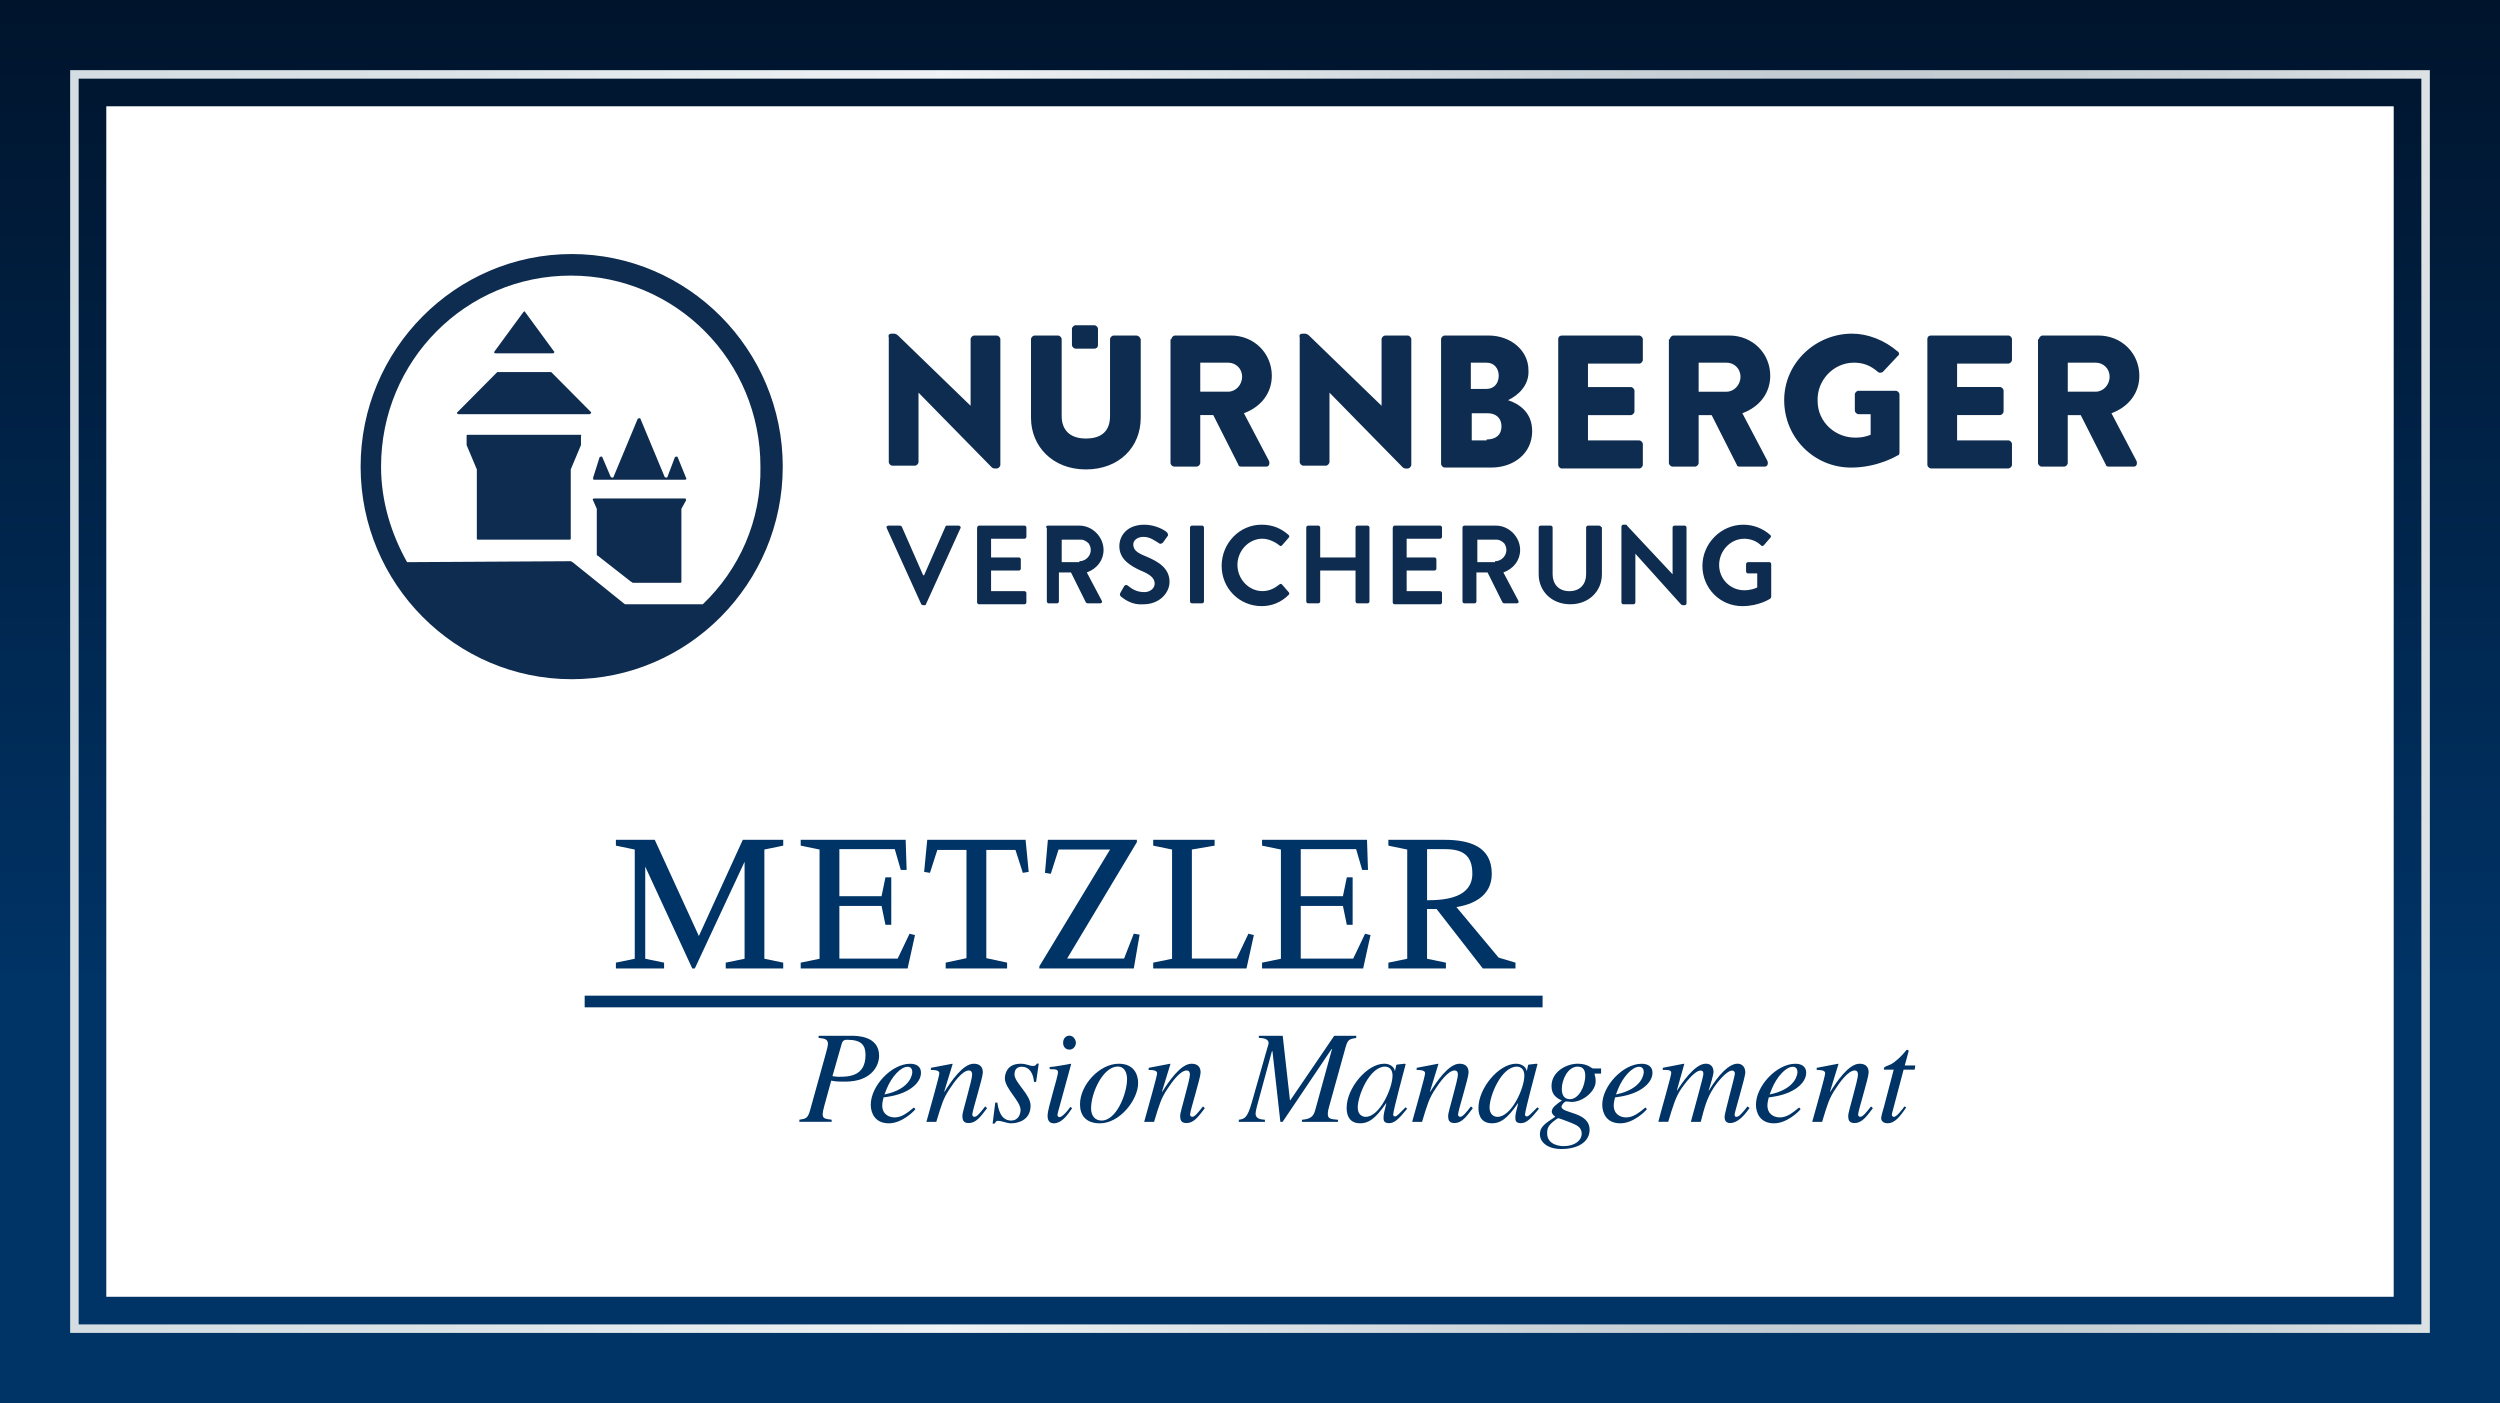
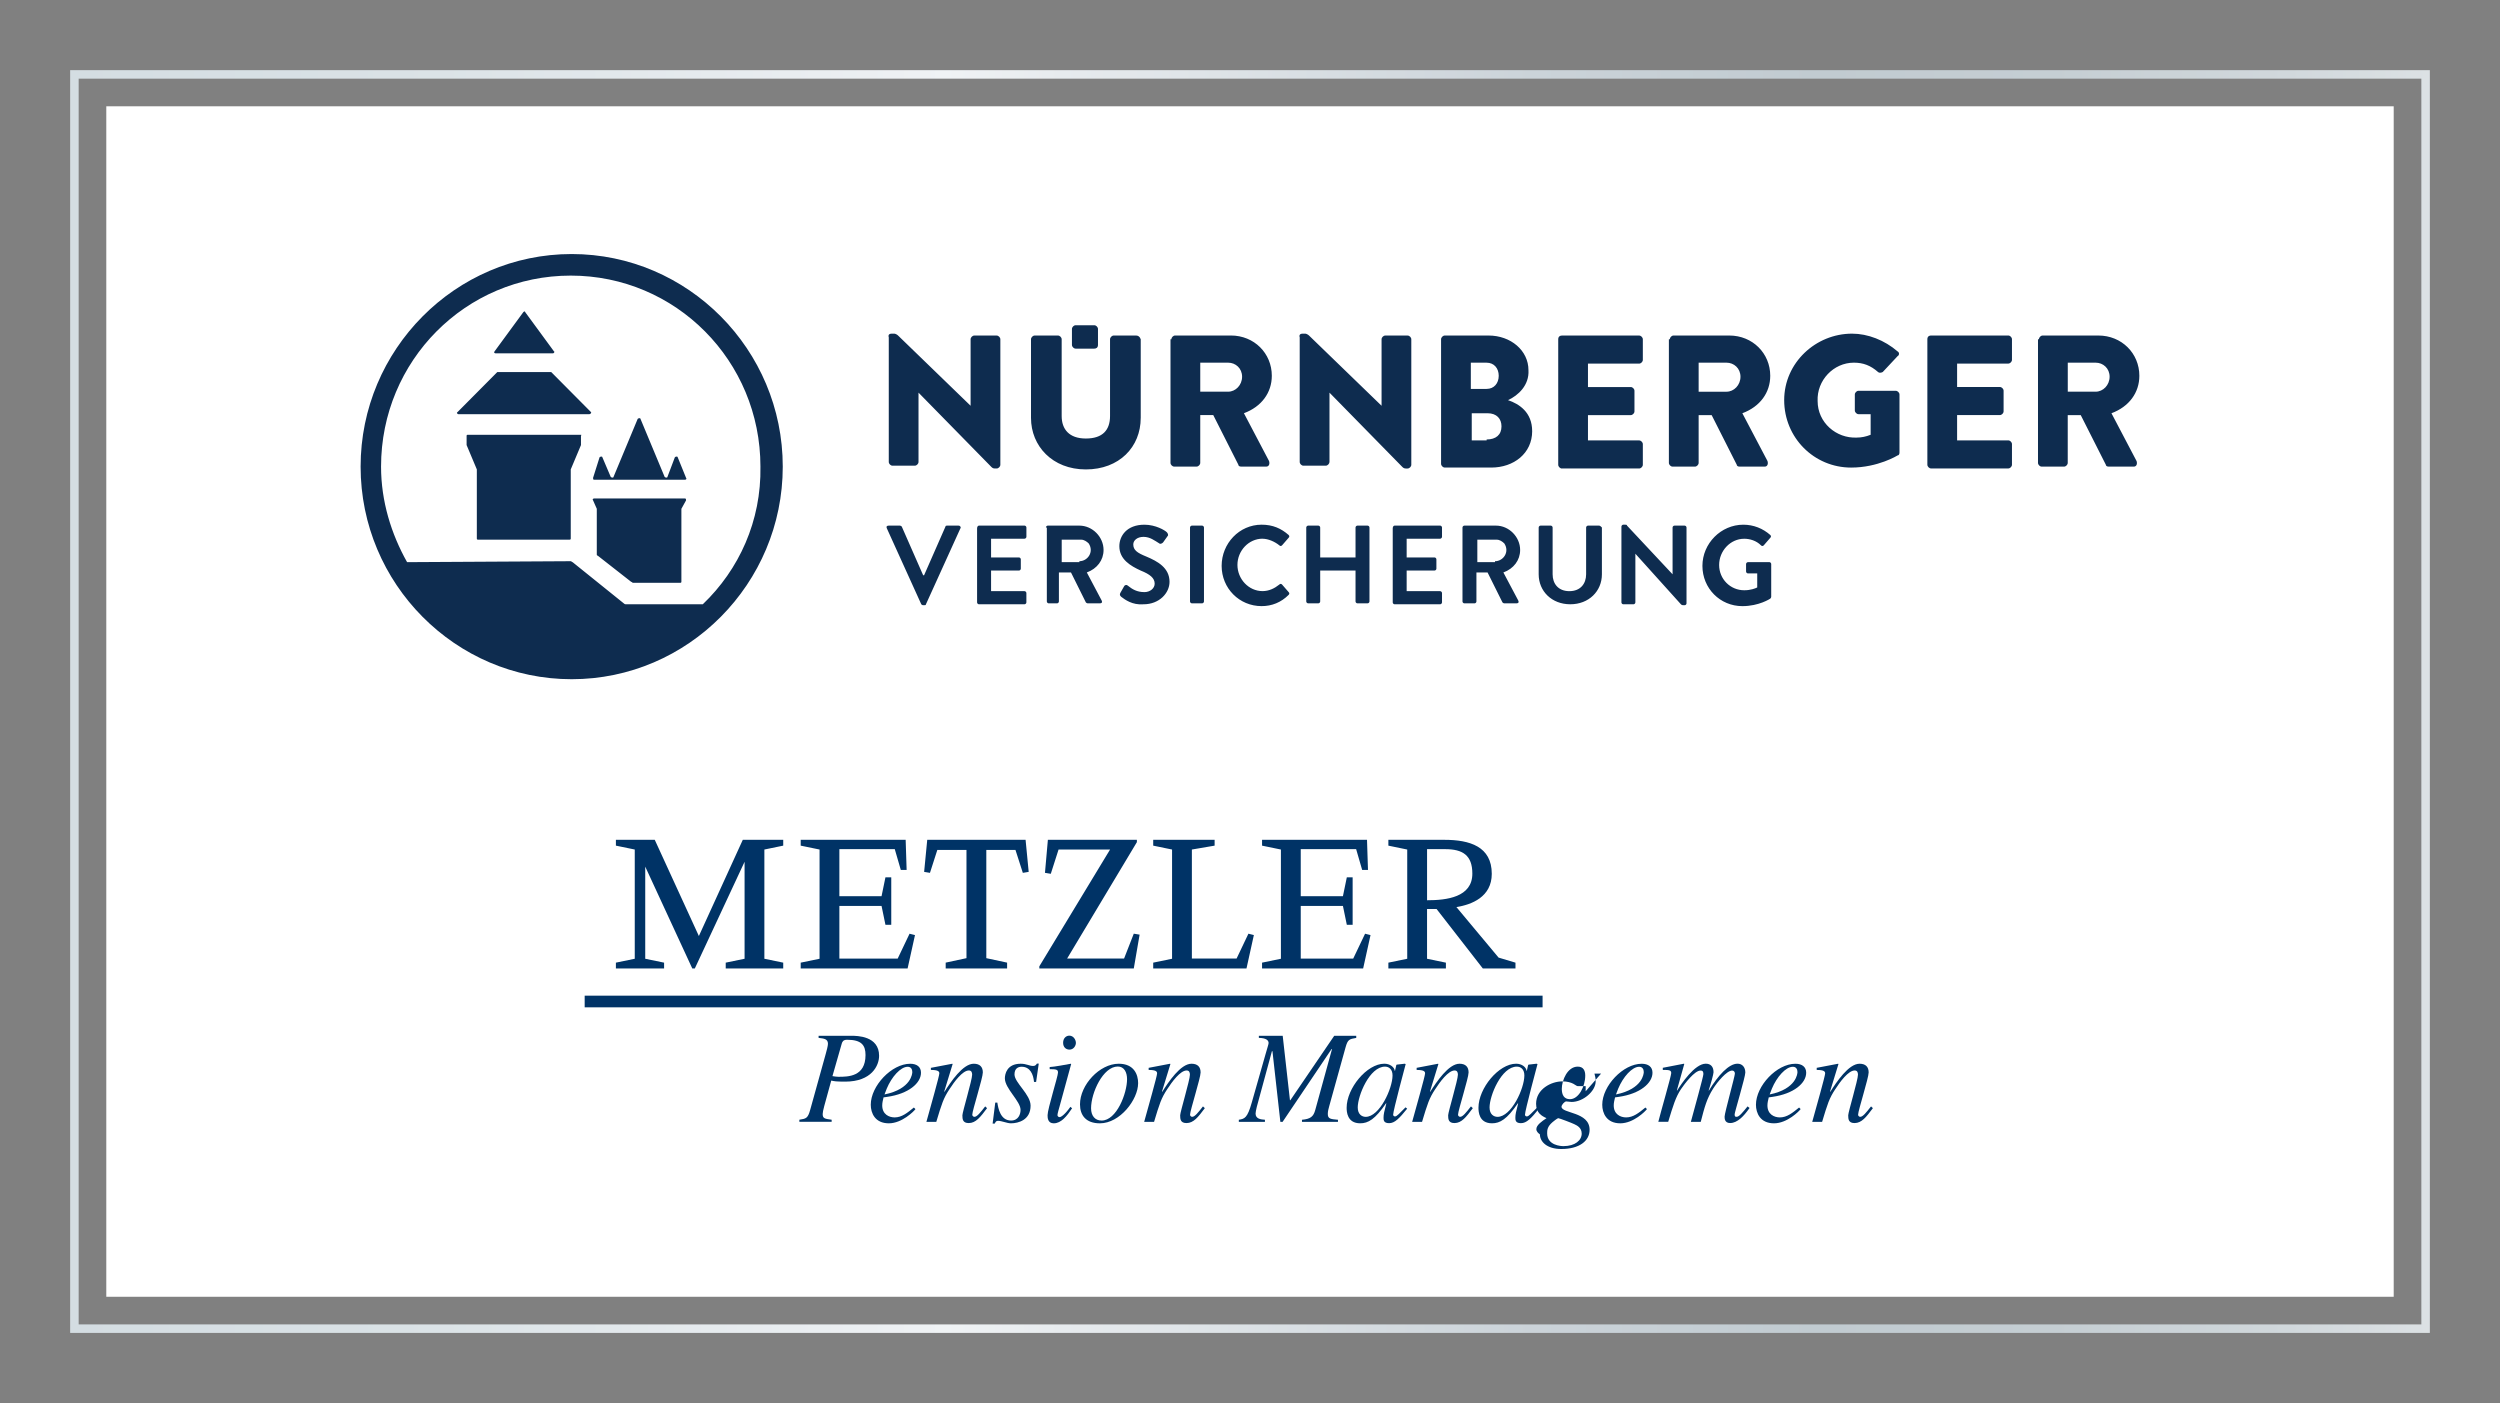
<svg xmlns="http://www.w3.org/2000/svg" id="uuid-29f8ad9a-1475-45bf-9104-5fb0265abc0c" data-name="Ebene 1" viewBox="0 0 1176 660">
  <rect x="0" y="0" width="1176" height="660" fill="#808080" stroke="none" />
  <defs>
    <style>
      .uuid-3b2b3475-7d41-464b-a34a-601b6bc594be {
        fill: url(#uuid-7dad6509-846f-4c8f-9b5e-1bd55c402c35);
      }

      .uuid-3b2b3475-7d41-464b-a34a-601b6bc594be, .uuid-e6b16045-5edf-4431-bece-e254da247bbd, .uuid-31048002-0d77-4ff3-b355-7f5397d05565, .uuid-7c8c5e80-fe1d-404a-933e-3f50e6cadbfb {
        stroke-width: 0px;
      }

      .uuid-1eacf120-2fe5-4a6a-9cba-93be31e25704 {
        fill: none;
        stroke: url(#uuid-b9268aad-34a1-47c7-949d-67b2ff5d0ada);
        stroke-miterlimit: 10;
        stroke-width: 4px;
      }

      .uuid-e6b16045-5edf-4431-bece-e254da247bbd {
        fill: #0e2c4f;
        fill-rule: evenodd;
      }

      .uuid-31048002-0d77-4ff3-b355-7f5397d05565 {
        fill: #036;
      }

      .uuid-7c8c5e80-fe1d-404a-933e-3f50e6cadbfb {
        fill: #fff;
      }
    </style>
    <linearGradient id="uuid-7dad6509-846f-4c8f-9b5e-1bd55c402c35" data-name="Unbenannter Verlauf 14" x1="588" y1="660" x2="588" y2="0" gradientUnits="userSpaceOnUse">
      <stop offset=".3" stop-color="#036" />
      <stop offset="1" stop-color="#00142c" />
    </linearGradient>
    <linearGradient id="uuid-b9268aad-34a1-47c7-949d-67b2ff5d0ada" data-name="Silberstreifen" x1="33" y1="330" x2="1143" y2="330" gradientUnits="userSpaceOnUse">
      <stop offset="0" stop-color="#d4dde2" />
      <stop offset=".14" stop-color="#dae2e6" />
      <stop offset=".35" stop-color="#edf0f3" />
      <stop offset=".37" stop-color="#f0f3f5" />
      <stop offset=".42" stop-color="#e7ebee" />
      <stop offset=".62" stop-color="#cbd3d9" />
      <stop offset=".74" stop-color="#c1cbd1" />
      <stop offset=".84" stop-color="#c5ced3" />
      <stop offset=".94" stop-color="#d1d8dc" />
      <stop offset="1" stop-color="#dce1e4" />
    </linearGradient>
  </defs>
-   <rect class="uuid-3b2b3475-7d41-464b-a34a-601b6bc594be" width="1176" height="660" />
  <rect class="uuid-1eacf120-2fe5-4a6a-9cba-93be31e25704" x="35" y="35" width="1106" height="590" />
  <rect class="uuid-7c8c5e80-fe1d-404a-933e-3f50e6cadbfb" x="50" y="50" width="1076" height="560" />
  <g>
    <g>
      <path class="uuid-31048002-0d77-4ff3-b355-7f5397d05565" d="M712.88,455.57v-2.74l-7.95-2.38-19.84-23.77c7.13-1.1,16.64-4.75,16.64-15.63,0-12.89-10.42-16-22.31-16h-26.33v2.74l8.87,1.83v51.38l-8.87,1.83v2.74h27.06v-2.74l-8.87-1.83v-23.41h4.48l21.76,27.98h15.36ZM692.59,410.95c0,11.15-12.16,12.53-21.3,12.53v-24.04h8.5c8.23,0,12.8,2.83,12.8,11.52ZM641.21,455.57h-47.54v-2.74l8.87-1.83v-51.38l-8.87-1.83v-2.74h49.37l.46,14.17h-2.74l-2.83-9.78h-26.06v22.13h19.84l1.83-8.87h2.74v22.31h-2.74l-1.83-8.87h-19.84v24.78h24.68l5.58-11.7,2.56.64-3.47,15.72ZM586.36,455.57h-43.89v-2.74l8.87-1.83v-51.38l-8.87-1.83v-2.74h28.89v2.74l-10.7,1.83v51.29h21.03l5.57-11.7,2.56.64-3.47,15.72ZM533.33,455.57h-44.43v-1.01l33.28-54.95h-24.23l-3.66,11.43-2.74-.46,1.37-15.54h41.87v1.1l-32.82,54.76h26.79l4.57-11.7,2.74.46-2.74,15.91ZM481.14,410.59l-3.47-10.79h-13.71v50.92l9.78,2.1v2.74h-28.89v-2.74l9.78-2.1v-50.92h-13.71l-3.47,10.79-2.74-.46,1.46-15.09h46.26l1.46,15.09-2.74.46ZM426.93,455.57h-50.28v-2.74l8.87-1.83v-51.38l-8.87-1.83v-2.74h49.37l.46,14.17h-2.74l-2.84-9.78h-26.06v22.13h19.84l1.83-8.87h2.74v22.31h-2.74l-1.83-8.87h-19.84v24.78h27.43l5.58-11.7,2.56.64-3.48,15.72ZM341.38,455.57v-2.74l8.87-1.83v-45.62l-23.41,50.19h-1.19l-22.13-47.91v43.34l8.87,1.83v2.74h-22.67v-2.74l8.87-1.83v-51.38l-8.87-1.83v-2.74h18.28l20.75,45.26,20.66-45.26h19.02v2.74l-8.87,1.83v51.38l8.87,1.83v2.74h-27.06ZM275.03,473.84v-5.49h450.6v5.49h-450.6Z" />
      <g>
        <path class="uuid-31048002-0d77-4ff3-b355-7f5397d05565" d="M385.07,487.23h15.38c2.73,0,13.08.06,13.08,9.42,0,4.59-3.53,12.15-15.94,12.15-4.34,0-5.21-.19-6.57-.5l-3.29,11.97q-.74,2.73-.74,3.78c0,2.11.99,2.23,4.22,2.67v.99h-15.19v-.99c3.16-.5,3.97-.62,5.08-4.59l7.32-26.35c.43-1.43,1.05-3.91,1.05-4.77,0-2.29-1.8-2.48-4.4-2.79v-.99ZM391.58,506.21c1.24.18,1.98.31,2.79.31,4.53,0,12.77,0,12.77-10.23,0-4.59-1.86-7.19-8.68-7.19-1.86,0-2.23.99-2.48,1.74l-4.4,15.38Z" />
        <path class="uuid-31048002-0d77-4ff3-b355-7f5397d05565" d="M430.64,521.71c-.68.99-6.33,6.7-12.53,6.7-6.51,0-8.5-4.84-8.5-8.74,0-8.87,9.8-19.28,18.54-19.28,3.16,0,5.08,1.49,5.08,4.22,0,4.9-5.83,9.92-15.87,11.35l-1.74.25c-.31,1.3-.62,2.54-.62,3.78,0,4.22,3.23,5.64,5.83,5.64,3.35,0,5.95-2.11,9.05-4.65l.74.74ZM416.07,514.83c12.77-2.6,13.08-10.05,13.08-10.54,0-1.3-.62-2.48-2.17-2.48-3.35,0-7.57,4.77-9.86,10.29l-1.05,2.73Z" />
        <path class="uuid-31048002-0d77-4ff3-b355-7f5397d05565" d="M464.31,521.28c-3.1,4.15-5.27,7.01-8.62,7.01-2.85,0-2.98-1.86-2.98-3.66,0-1.49,4.59-16.62,4.59-19.1,0-1.12-.37-1.98-1.55-1.98-2.98,0-6.88,5.33-9.12,8.8-2.85,4.28-3.66,6.95-6.2,15.38h-4.65c1.92-7.01,6.08-21.52,6.08-22.82,0-.93-.62-1.61-3.97-1.61v-.99c3.35-.62,6.7-1.24,10.05-1.92l.19.12-3.97,12.96.12.12c2.91-4.59,8.62-13.21,13.77-13.21,2.85,0,4.28,1.49,4.28,4.09s-4.96,17.98-4.96,19.84c0,.93.87,1.05.99,1.05,1.24,0,2.79-1.98,5.08-4.9l.87.81Z" />
        <path class="uuid-31048002-0d77-4ff3-b355-7f5397d05565" d="M469.15,518.67c.43,2.73,1.43,8.43,6.45,8.43,3.47,0,4.47-2.98,4.47-5.02,0-4.09-7.38-10.05-7.38-14.82,0-1.92.87-6.88,7.44-6.88,2.79,0,4.03,1.05,5.89,1.05,1.05,0,1.43-.62,1.74-1.12h.87l-1.24,8.62h-.99c-.31-3.53-1.8-7.13-5.83-7.13-1.36,0-3.35.56-3.35,3.6,0,3.91,7.57,9.42,7.57,14.7,0,6.76-5.77,8.31-9.24,8.31-1.86,0-4.34-1.18-6.14-1.18-.87,0-1.12.62-1.49,1.3h-.99l1.24-9.86h.99Z" />
        <path class="uuid-31048002-0d77-4ff3-b355-7f5397d05565" d="M504.31,521.34c-2.42,3.66-5.15,7.07-8.62,7.07-2.91,0-2.91-2.73-2.91-3.84,0-2.91,4.9-18.29,4.9-20.03,0-1.3-.5-1.61-3.91-1.61v-.99c2.36-.12,7.5-1.12,9.92-1.55l.19.12-5.46,19.97c-.25.87-.99,3.35-.99,4.09,0,.43.43.93.99.93.74,0,2.54-1.24,5.09-4.84l.81.68ZM503.07,493.74c-1.55,0-2.98-1.05-2.98-3.22s1.43-3.35,2.91-3.35c2.05,0,3.1,2.05,3.1,3.41,0,1.24-.99,3.16-3.04,3.16Z" />
        <path class="uuid-31048002-0d77-4ff3-b355-7f5397d05565" d="M535.37,509.56c0,7.63-8.5,18.85-17.98,18.85-6.57,0-9.36-3.78-9.36-8.93,0-9.12,9.18-19.1,18.23-19.1,7.19,0,9.12,5.08,9.12,9.18ZM513.24,521.34c0,3.54,1.86,5.77,4.96,5.77,7.07,0,11.97-12.84,11.97-19.47,0-3.23-1.36-5.95-4.34-5.95-6.95,0-12.59,12.34-12.59,19.66Z" />
        <path class="uuid-31048002-0d77-4ff3-b355-7f5397d05565" d="M566.75,521.28c-3.1,4.15-5.27,7.01-8.62,7.01-2.85,0-2.98-1.86-2.98-3.66,0-1.49,4.59-16.62,4.59-19.1,0-1.12-.37-1.98-1.55-1.98-2.98,0-6.88,5.33-9.12,8.8-2.85,4.28-3.66,6.95-6.2,15.38h-4.65c1.92-7.01,6.08-21.52,6.08-22.82,0-.93-.62-1.61-3.97-1.61v-.99c3.35-.62,6.7-1.24,10.05-1.92l.19.12-3.97,12.96.12.12c2.91-4.59,8.62-13.21,13.77-13.21,2.85,0,4.28,1.49,4.28,4.09s-4.96,17.98-4.96,19.84c0,.93.87,1.05.99,1.05,1.24,0,2.79-1.98,5.08-4.9l.87.81Z" />
        <path class="uuid-31048002-0d77-4ff3-b355-7f5397d05565" d="M638,488.23c-3.29.56-4.03.68-5.09,4.59l-7.63,27.47c-.37,1.3-.68,2.48-.68,3.72,0,2.29,1.24,2.42,4.78,2.73v.99h-16.93v-.99c3.97-.37,5.4-1.43,6.26-4.65l7.88-28.65h-.19l-23.07,34.29h-1.05l-3.72-33.24h-.25l-7.13,26.23c-.31,1.18-.56,2.67-.56,3.1,0,2.48,2.42,2.79,4.4,2.91v.99h-12.28v-.99c2.79-.43,4.03-.87,6.08-8.06l6.57-23.07c.68-2.48,1.36-4.4,1.36-4.96,0-1.3-1.18-2.36-4.59-2.42v-.99h11.22l3.41,30.32h.18l20.65-30.32h10.35v.99Z" />
        <path class="uuid-31048002-0d77-4ff3-b355-7f5397d05565" d="M661.93,521.52c-3.72,4.59-5.83,6.82-8.5,6.82s-2.61-1.61-2.61-2.67c0-1.43.31-2.79,1.3-6.57l-.12-.12c-5.15,7.56-8.43,9.42-12.15,9.42-6.2,0-6.39-5.52-6.39-7.32,0-9.12,9.49-20.71,17.73-20.71,2.67,0,4.71,1.61,4.9,3.35h.12l.62-2.73.19-.19,3.78-.43.43.18c-.19.75-5.89,21.89-5.89,23.81,0,.43.37.81.87.81.93,0,2.17-1.55,4.96-4.28l.75.62ZM642.4,525.37c6.57,0,12.65-13.39,12.65-19.47,0-2.98-1.74-4.16-3.53-4.16-7.26,0-12.84,13.64-12.84,19.22,0,3.29,2.05,4.4,3.72,4.4Z" />
        <path class="uuid-31048002-0d77-4ff3-b355-7f5397d05565" d="M692.81,521.28c-3.1,4.15-5.27,7.01-8.62,7.01-2.85,0-2.98-1.86-2.98-3.66,0-1.49,4.59-16.62,4.59-19.1,0-1.12-.37-1.98-1.55-1.98-2.98,0-6.88,5.33-9.12,8.8-2.85,4.28-3.66,6.95-6.2,15.38h-4.65c1.92-7.01,6.08-21.52,6.08-22.82,0-.93-.62-1.61-3.97-1.61v-.99c3.35-.62,6.7-1.24,10.05-1.92l.19.12-3.97,12.96.12.12c2.91-4.59,8.62-13.21,13.77-13.21,2.85,0,4.28,1.49,4.28,4.09s-4.96,17.98-4.96,19.84c0,.93.87,1.05.99,1.05,1.24,0,2.79-1.98,5.08-4.9l.87.81Z" />
        <path class="uuid-31048002-0d77-4ff3-b355-7f5397d05565" d="M723.94,521.52c-3.72,4.59-5.83,6.82-8.5,6.82s-2.61-1.61-2.61-2.67c0-1.43.31-2.79,1.3-6.57l-.12-.12c-5.15,7.56-8.43,9.42-12.15,9.42-6.2,0-6.39-5.52-6.39-7.32,0-9.12,9.49-20.71,17.73-20.71,2.67,0,4.71,1.61,4.9,3.35h.12l.62-2.73.19-.19,3.78-.43.43.18c-.19.75-5.89,21.89-5.89,23.81,0,.43.37.81.87.81.93,0,2.17-1.55,4.96-4.28l.75.62ZM704.41,525.37c6.57,0,12.65-13.39,12.65-19.47,0-2.98-1.74-4.16-3.53-4.16-7.26,0-12.84,13.64-12.84,19.22,0,3.29,2.05,4.4,3.72,4.4Z" />
-         <path class="uuid-31048002-0d77-4ff3-b355-7f5397d05565" d="M753.14,505.03h-3.1c.37,1.18.56,2.42.56,3.66,0,4.59-5.89,9.67-11.35,9.67-.8,0-1.67-.25-2.48-.25-.87,0-2.23,1.67-2.23,2.48,0,3.29,13.21,2.29,13.21,10.85,0,5.27-4.84,9.05-13.33,9.05-6.76,0-10.05-3.47-10.05-6.88s2.05-4.9,7.25-8.31c-.74-.56-1.67-1.3-1.67-2.48,0-1.92,2.67-3.72,4.78-5.15-2.23-.99-4.9-2.48-4.9-6.76,0-6.94,7.2-10.54,12.28-10.54,2.54,0,4.09.56,5.21,1.11,1.06.56,1.61,1.12,2.05,1.12h3.78v2.42ZM740.62,528.84c-1.12-.56-7.13-2.85-7.63-2.85-.37,0-2.48,1.67-2.67,1.86-2.54,2.17-2.54,3.84-2.54,5.27,0,5.77,6.7,6.02,7.63,6.02,5.58,0,8.62-2.79,8.62-5.89,0-2.79-2.23-3.84-3.41-4.4ZM742.17,501.74c-4.78,0-7.5,6.33-7.5,10.48,0,2.79,1.05,4.84,3.84,4.84,4.09,0,7.19-5.95,7.19-11.1,0-2.42-.93-4.22-3.53-4.22Z" />
+         <path class="uuid-31048002-0d77-4ff3-b355-7f5397d05565" d="M753.14,505.03h-3.1c.37,1.18.56,2.42.56,3.66,0,4.59-5.89,9.67-11.35,9.67-.8,0-1.67-.25-2.48-.25-.87,0-2.23,1.67-2.23,2.48,0,3.29,13.21,2.29,13.21,10.85,0,5.27-4.84,9.05-13.33,9.05-6.76,0-10.05-3.47-10.05-6.88c-.74-.56-1.67-1.3-1.67-2.48,0-1.92,2.67-3.72,4.78-5.15-2.23-.99-4.9-2.48-4.9-6.76,0-6.94,7.2-10.54,12.28-10.54,2.54,0,4.09.56,5.21,1.11,1.06.56,1.61,1.12,2.05,1.12h3.78v2.42ZM740.62,528.84c-1.12-.56-7.13-2.85-7.63-2.85-.37,0-2.48,1.67-2.67,1.86-2.54,2.17-2.54,3.84-2.54,5.27,0,5.77,6.7,6.02,7.63,6.02,5.58,0,8.62-2.79,8.62-5.89,0-2.79-2.23-3.84-3.41-4.4ZM742.17,501.74c-4.78,0-7.5,6.33-7.5,10.48,0,2.79,1.05,4.84,3.84,4.84,4.09,0,7.19-5.95,7.19-11.1,0-2.42-.93-4.22-3.53-4.22Z" />
        <path class="uuid-31048002-0d77-4ff3-b355-7f5397d05565" d="M774.72,521.71c-.68.99-6.33,6.7-12.53,6.7-6.51,0-8.49-4.84-8.49-8.74,0-8.87,9.8-19.28,18.54-19.28,3.16,0,5.09,1.49,5.09,4.22,0,4.9-5.83,9.92-15.87,11.35l-1.74.25c-.31,1.3-.62,2.54-.62,3.78,0,4.22,3.22,5.64,5.83,5.64,3.35,0,5.95-2.11,9.06-4.65l.74.74ZM760.15,514.83c12.77-2.6,13.08-10.05,13.08-10.54,0-1.3-.62-2.48-2.17-2.48-3.35,0-7.56,4.77-9.86,10.29l-1.05,2.73Z" />
        <path class="uuid-31048002-0d77-4ff3-b355-7f5397d05565" d="M822.97,521.22l-.31.43c-2.23,3.16-5.33,6.63-8.8,6.63-2.61,0-2.61-2.17-2.61-3.04,0-1.68,4.84-18.97,4.84-20.22,0-.93-.56-1.43-1.3-1.43-2.54,0-7.01,5.46-8.93,8.5-2.98,4.71-4.03,8.62-5.83,15.63h-4.65c1.61-6.02,5.89-21.27,5.89-22.45,0-1.68-.8-1.68-1.36-1.68-2.79,0-7.5,6.26-9.18,8.74-2.48,3.72-3.72,7.81-6.01,15.38h-4.65c.99-4.09,6.08-21.58,6.08-22.94s-.93-1.49-3.97-1.49v-.99c3.35-.62,6.63-1.24,9.92-1.92l.19.12-3.48,12.4.12.12c1.86-3.04,8.25-12.65,13.46-12.65,2.35,0,3.66,1.43,3.66,4.03,0,.87-1.43,6.01-2.29,8.5l.12.12c4.34-7.19,9.36-12.65,13.46-12.65,2.23,0,3.66,1.67,3.66,4.15,0,2.11-5.02,18.73-5.02,19.6,0,1.05.19,1.24.93,1.24,1.18,0,2.79-1.98,5.15-4.9l.93.75Z" />
        <path class="uuid-31048002-0d77-4ff3-b355-7f5397d05565" d="M847.02,521.71c-.68.99-6.33,6.7-12.53,6.7-6.51,0-8.49-4.84-8.49-8.74,0-8.87,9.8-19.28,18.54-19.28,3.16,0,5.09,1.49,5.09,4.22,0,4.9-5.83,9.92-15.87,11.35l-1.74.25c-.31,1.3-.62,2.54-.62,3.78,0,4.22,3.22,5.64,5.83,5.64,3.35,0,5.95-2.11,9.06-4.65l.74.74ZM832.45,514.83c12.77-2.6,13.08-10.05,13.08-10.54,0-1.3-.62-2.48-2.17-2.48-3.35,0-7.56,4.77-9.86,10.29l-1.05,2.73Z" />
        <path class="uuid-31048002-0d77-4ff3-b355-7f5397d05565" d="M881,521.28c-3.1,4.15-5.27,7.01-8.62,7.01-2.85,0-2.98-1.86-2.98-3.66,0-1.49,4.59-16.62,4.59-19.1,0-1.12-.37-1.98-1.55-1.98-2.98,0-6.88,5.33-9.12,8.8-2.85,4.28-3.66,6.95-6.2,15.38h-4.65c1.92-7.01,6.08-21.52,6.08-22.82,0-.93-.62-1.61-3.97-1.61v-.99c3.35-.62,6.7-1.24,10.05-1.92l.19.12-3.97,12.96.12.12c2.91-4.59,8.62-13.21,13.77-13.21,2.85,0,4.28,1.49,4.28,4.09s-4.96,17.98-4.96,19.84c0,.93.87,1.05.99,1.05,1.24,0,2.79-1.98,5.09-4.9l.87.81Z" />
-         <path class="uuid-31048002-0d77-4ff3-b355-7f5397d05565" d="M900.66,503.17h-5.21l-5.46,20.65c-.06.19-.06.31-.06.5,0,.56.31,1.05.99,1.05,1.24,0,3.41-2.91,4.96-4.9l.8.43c-3.16,4.77-5.58,7.5-8.8,7.5-1.24,0-2.98-.62-2.98-2.48,0-.93,1.18-4.71,1.43-5.7l4.47-17.05h-4.59c-.06-.37-.06-.68.12-.99.37-.56,2.11-.99,3.16-1.55,2.05-1.05,5.02-3.84,6.76-6.02.25-.31.5-.87,1.06-.74.43-.12.56.43.43.93l-1.74,6.39h4.96l-.31,1.98Z" />
      </g>
    </g>
    <path class="uuid-e6b16045-5edf-4431-bece-e254da247bbd" d="M625.39,217.3v-32.6l34.12,34.8c.44.44.87.88,1.75.88h.87c.88,0,1.75-.88,1.75-1.76v-59.02c0-.88-.87-1.76-1.75-1.76h-10.5c-.87,0-1.74.88-1.74,1.76v31.27l-34.13-33.04c-.44-.44-1.32-.88-1.75-.88h-1.31c-.88,0-1.75.44-1.32,1.76v58.59c0,.88.87,1.76,1.75,1.76h10.5c.87,0,1.74-.88,1.74-1.76ZM593.9,253.42c2.63,0,5.69,1.33,7.88,3.09.44.44.87.44,1.31,0l3.07-3.53c.44-.45.44-.88,0-1.33-3.51-3.08-7.44-4.84-12.69-4.84-10.5,0-18.81,8.81-18.81,19.37s8.31,18.94,18.81,18.94c4.81,0,9.18-1.76,12.69-5.28.44-.45.44-.89,0-1.33l-3.07-3.53c-.44-.44-.87-.44-1.31,0-2.19,1.76-4.82,3.08-7.88,3.08-6.56,0-11.81-5.72-11.81-12.33s5.25-12.33,11.81-12.33ZM643.33,247.25h-4.82c-.43,0-.87.45-.87.88v14.1h-16.62v-14.1c0-.44-.44-.88-.87-.88h-4.81c-.43,0-.88.45-.88.88v34.8c0,.44.45.88.88.88h4.81c.44,0,.87-.44.87-.88v-14.54h16.62v14.54c0,.44.44.88.87.88h4.82c.44,0,.87-.44.87-.88v-34.8c0-.43-.44-.88-.87-.88ZM584.28,177.21c0-3.97-3.06-6.61-6.56-6.61h-13.12v13.65h13.12c3.5,0,6.56-3.09,6.56-7.05ZM582.53,218.61l-11.81-23.35h-6.12v22.47c0,.88-.87,1.76-1.75,1.76h-10.5c-.87,0-1.75-.88-1.75-1.76v-58.15h.43c0-.88.88-1.76,1.75-1.76h26.24c10.93,0,19.24,8.37,19.24,18.94,0,7.93-4.81,14.54-13.12,17.62l11.81,22.47c.45,1.32,0,2.64-1.31,2.64h-11.81c-.88,0-1.31-.44-1.31-.88ZM944.68,157.82h-36.3c-.88,0-1.75.44-1.75,1.76v59.02c0,.88.87,1.76,1.75,1.76h36.3c.88,0,1.75-.88,1.75-1.76v-9.69c0-.88-.87-1.76-1.75-1.76h-24.06v-11.9h20.13c.87,0,1.74-.88,1.74-1.76v-9.69c0-.88-.87-1.76-1.74-1.76h-20.13v-11.01h24.06c.88,0,1.75-.88,1.75-1.76v-9.69c0-.88-.87-1.76-1.75-1.76h0ZM565.47,247.25h-4.81c-.44,0-.88.45-.88.88v34.8c0,.44.44.88.88.88h4.81c.44,0,.88-.44.88-.88v-34.8c0-.43-.44-.88-.88-.88ZM792.47,247.25h-4.81c-.45,0-.88.45-.88.88v22.02l-21.43-22.9c0-.44-.44-.44-.88-.44h-.87c-.45,0-.88.44-.88.88v35.68c0,.45.44.89.88.89h4.81c.44,0,.87-.45.87-.89v-22.9l21.43,23.79c.44.44.87.44,1.32.44h.44c.44,0,.87-.44.87-.88v-35.69c0-.43-.44-.88-.88-.88h0ZM706.3,200.56c0-3.52-2.19-6.17-6.56-6.17h-7.43v12.78h7v-.44c4.38,0,6.99-2.21,6.99-6.17h0ZM691.88,182.94h7.43c3.5,0,5.69-2.64,5.69-6.17s-2.19-6.16-5.69-6.16h-7.43v12.33ZM720.74,202.76c0,10.58-8.75,17.18-19.24,17.18h-21.87c-.87,0-1.75-.88-1.75-1.76v-58.59c0-.88.88-1.76,1.75-1.76h20.56c10.49,0,18.8,7.05,18.8,16.3.43,7.05-4.81,11.9-9.62,14.1,5.24,1.75,11.36,5.72,11.36,14.54ZM707.62,255.63c-.87-.88-2.19-1.76-3.5-1.76h-9.18v10.57h8.31v-.44c3.94,0,7-4.4,4.38-8.37ZM707.19,269.28l7,13.21c.44.88,0,1.33-.87,1.33h-5.69c-.43,0-.87-.45-.87-.45l-7.01-14.09h-5.24v13.66c0,.44-.44.88-.87.88h-4.82c-.43,0-.87-.45-.87-.88v-34.8c0-.44.44-.89.87-.89h14.88c6.12,0,11.37,5.29,11.37,11.46,0,4.83-3.06,8.81-7.87,10.57ZM891.76,183.82h-17.5c-.87,0-1.75.88-1.75,1.76v7.49c0,.88.88,1.76,1.75,1.76h5.69v9.69c-2.19.88-4.37,1.32-6.56,1.32-9.63.44-18.38-7.05-18.38-17.18-.44-9.69,7.44-18.06,17.06-18.06,4.37,0,7.88,1.32,11.37,4.41.45.44,1.32.44,2.19,0l7.01-7.49c.87-.44.87-1.76,0-2.2-6.13-5.29-14-8.37-21.43-8.37-17.06,0-31.93,13.66-31.93,31.28s14,31.72,31.5,31.72c12.67,0,21.87-5.73,21.87-5.73.43,0,.87-.44.87-1.32v-27.31c0-.88-.88-1.76-1.76-1.76h0ZM677.44,247.25h-21.43c-.44,0-.87.45-.87,1.33v34.79c0,.45.44.89.87.89h21.43c.44,0,.88-.45.88-.89v-4.41c0-.44-.45-.88-.88-.88h-15.75v-9.69h13.12c.44,0,.87-.45.87-.88v-4.4c0-.45-.44-.89-.87-.89h-13.12v-8.81h15.75c.44,0,.88-.45.88-.88v-4.4c0-.44-.45-.89-.88-.89h0ZM832.28,264.44h-10.06c-.44,0-.87.44-.87.89v3.52c0,.44.44.88.87.88h4.38v6.61c-.87.44-3.06,1.32-6.11,1.32-6.56,0-11.81-5.28-11.81-11.89s5.25-12.34,11.81-12.34c2.62,0,5.68.89,7.87,3.09.43.44.88.44,1.32,0l3.06-3.53c.44-.45.44-.88,0-1.33-3.49-3.08-7.87-4.84-12.69-4.84-10.49,0-19.23,8.81-19.23,19.37s8.3,18.94,18.8,18.94c7.88,0,13.12-3.53,13.12-3.53q.44-.44.44-.88v-15.42c-.01-.44-.44-.88-.88-.88h0ZM746.98,247.25c-.43,0-.87.45-.87.88v22.02c0,4.4-2.64,7.93-7.88,7.93s-7.88-3.53-7.88-7.93v-22.02c0-.44-.44-.88-.87-.88h-4.81c-.44,0-.88.45-.88.88v22.02c0,7.93,6.13,14.1,14.87,14.1s14.87-6.17,14.87-14.1v-22.02c-.44-.44-.87-.88-1.32-.88h-5.24,0ZM273.29,204.52h-53.36c-.44,0-.44.44-.44.44v4.4l4.81,11.45v32.6c0,.44.44.44.44.44h43.3c.44,0,.44-.44.44-.44v-32.6l4.81-11.45v-4.4c.44-.44,0-.44,0-.44h0ZM536.6,196.59v-37c-.44-1.32-1.31-1.76-2.19-1.76h-10.5c-.87,0-1.75.88-1.75,1.76v36.12c0,6.61-3.5,10.57-11.38,10.57s-11.37-4.4-11.37-10.57v-36.12c0-.88-.88-1.76-1.75-1.76h-10.93c-.87,0-1.75.88-1.75,1.76v37c0,13.21,10.06,24.23,25.8,24.23s25.81-10.57,25.81-24.23h0ZM258.86,175.01h-24.93l-18.81,18.94c-.44,0,0,.88.44.88h61.67c.43,0,.87-.44.87-.88l-18.81-18.94h-.43ZM233.05,166.2h27.12c.44,0,.88-.88.44-.88l-13.56-18.5c0-.44-.43-.44-.87,0l-13.56,18.5c-.44.44,0,.88.44.88ZM419.82,219.06h10.5c.87,0,1.75-.88,1.75-1.76v-32.6l34.12,34.8c.43.44.87.88,1.75.88h.88c.87,0,1.75-.88,1.75-1.76v-59.02c0-.88-.88-1.76-1.75-1.76h-10.5c-.88,0-1.75.88-1.75,1.76v31.27l-34.12-33.04c-.43-.44-1.31-.88-1.75-.88h-1.31c-.88,0-1.75.44-1.31,1.76v58.59c0,.88.87,1.76,1.75,1.76h0ZM734.73,220.38h36.31c.87,0,1.75-.88,1.75-1.76v-9.69c0-.88-.88-1.76-1.75-1.76h-24.06v-11.9h20.12c.88,0,1.75-.88,1.75-1.76v-9.69c0-.88-.87-1.76-1.75-1.76h-20.12v-11.01h24.06c.87,0,1.75-.88,1.75-1.76v-9.69c0-.88-.88-1.76-1.75-1.76h-36.31c-.87,0-1.74.44-1.74,1.76v59.03c0,.88.87,1.76,1.74,1.76h0ZM505.99,164h8.75c.88,0,1.75-.44,1.75-1.76v-7.49c0-.88-.87-1.76-1.75-1.76h-8.75c-.88,0-1.75.88-1.75,1.76v7.49c0,.89.88,1.76,1.75,1.76ZM322.28,234.49h-42.86c-.44,0-.88.44-.44.88l1.75,3.96v21.6s0,.44.43.44l15.75,12.33c.44,0,.44.45.87.45h22.31c.44,0,.44-.45.44-.45v-34.36l2.19-3.96c0-.45,0-.88-.44-.88ZM357.71,219.5c0-49.78-39.8-89.86-89.23-89.86s-89.23,40.09-89.23,89.86c0,16.3,4.81,31.72,12.25,44.94l76.98-.45c.43,0,.43.45.87.45l24.06,19.37q.44.45.88.45h36.3c17.06-16.3,27.56-39.21,27.12-64.76ZM368.21,219.5c0,55.06-44.61,100-99.29,100s-99.29-44.94-99.29-100,44.61-100,99.29-100,99.29,44.93,99.29,100ZM318.78,215.09c0-.44-.88-.44-1.32,0l-3.5,9.25c0,.44-.87.44-1.31,0l-11.37-27.31c0-.44-.88-.44-1.31,0l-11.37,27.31c0,.44-.88.44-1.31,0l-3.94-9.25c0-.44-.87-.44-1.31,0l-3.06,9.69c0,.44,0,.88.44.88h42.86c.44,0,.88-.45.44-.88,0,0-3.93-9.69-3.93-9.69ZM799.04,184.26h13.12c3.49,0,6.56-3.09,6.56-7.05s-3.07-6.61-6.56-6.61h-13.12v13.65ZM805.17,195.27h-6.13v22.47c0,.88-.88,1.76-1.75,1.76h-10.5c-.87,0-1.75-.88-1.75-1.76v-58.15h.45c0-.88.87-1.76,1.74-1.76h26.24c10.93,0,19.25,8.37,19.25,18.94,0,7.93-4.81,14.54-13.12,17.62l11.82,22.47c.44,1.32,0,2.64-1.32,2.64h-11.81c-.88,0-1.32-.44-1.32-.88l-11.81-23.35h0ZM992.36,177.21c0-3.97-3.06-6.61-6.56-6.61h-13.12v13.65h13.12c3.5,0,6.56-3.09,6.56-7.05ZM1005.04,216.86c.44,1.32,0,2.64-1.32,2.64h-11.81c-.87,0-1.32-.44-1.32-.88l-11.81-23.35h-6.12v22.47c0,.88-.87,1.76-1.75,1.76h-10.49c-.88,0-1.75-.88-1.75-1.76v-58.15h.44c0-.88.87-1.76,1.75-1.76h26.24c10.93,0,19.25,8.37,19.25,18.94,0,7.93-4.82,14.54-13.12,17.62l11.8,22.47h0ZM450.87,247.25h-5.25c-.44,0-.87,0-.87.45l-10.06,22.9h-.44l-10.06-22.9s-.44-.45-.88-.45h-5.25c-.87,0-1.31.45-.87,1.33l16.18,35.68s.44.44.88.44h.44c.44,0,.87,0,.87-.44l16.19-35.68c.44-.45,0-1.33-.88-1.33h0ZM481.93,247.25h-21.43c-.44,0-.88.45-.88,1.33v34.79c0,.45.44.89.88.89h21.43c.44,0,.88-.45.88-.89v-4.41c0-.44-.44-.88-.87-.88h-15.74v-9.69h13.12c.44,0,.87-.45.87-.88v-4.4c0-.45-.44-.89-.87-.89h-13.12v-8.81h15.74c.44,0,.88-.45.88-.88v-4.4c0-.44-.44-.89-.87-.89h0ZM512.11,255.62c-.88-.88-2.19-1.76-3.5-1.76h-9.18v10.57h8.31v-.44c3.93,0,7-4.4,4.38-8.37ZM511.24,269.28l6.99,13.21c.44.88,0,1.33-.88,1.33h-5.68c-.43,0-.88-.45-.88-.45l-7-14.09h-5.68v13.66c0,.44-.44.88-.87.88h-3.94c-.44,0-.87-.45-.87-.88v-34.8h-.44c0-.44.44-.89.88-.89h14.87c6.12,0,11.37,5.29,11.37,11.46,0,4.83-3.06,8.81-7.87,10.57ZM537.91,284.26c-5.25.44-8.75-2.2-10.5-3.53-.44-.45-.87-.88-.44-1.76l1.75-3.08c.44-.88,1.31-.88,1.75-.44,2.19,1.76,4.37,3.08,7.88,3.08,2.63,0,4.81-1.76,4.81-3.97,0-2.64-2.19-4.4-6.56-6.16-4.81-2.2-10.06-5.28-10.06-11.46,0-4.84,3.5-10.12,11.81-10.12,5.25,0,9.63,2.64,10.5,3.52.44.45.88,1.33.44,1.76l-2.19,3.08c-.44.45-1.31.88-1.75.45-2.19-1.33-4.37-3.09-7.44-3.09s-4.81,1.76-4.81,3.53c0,2.65,1.75,3.97,6.12,5.73,5.25,2.2,10.93,5.28,10.93,11.89,0,5.28-4.81,10.57-12.25,10.57h0Z" />
  </g>
</svg>